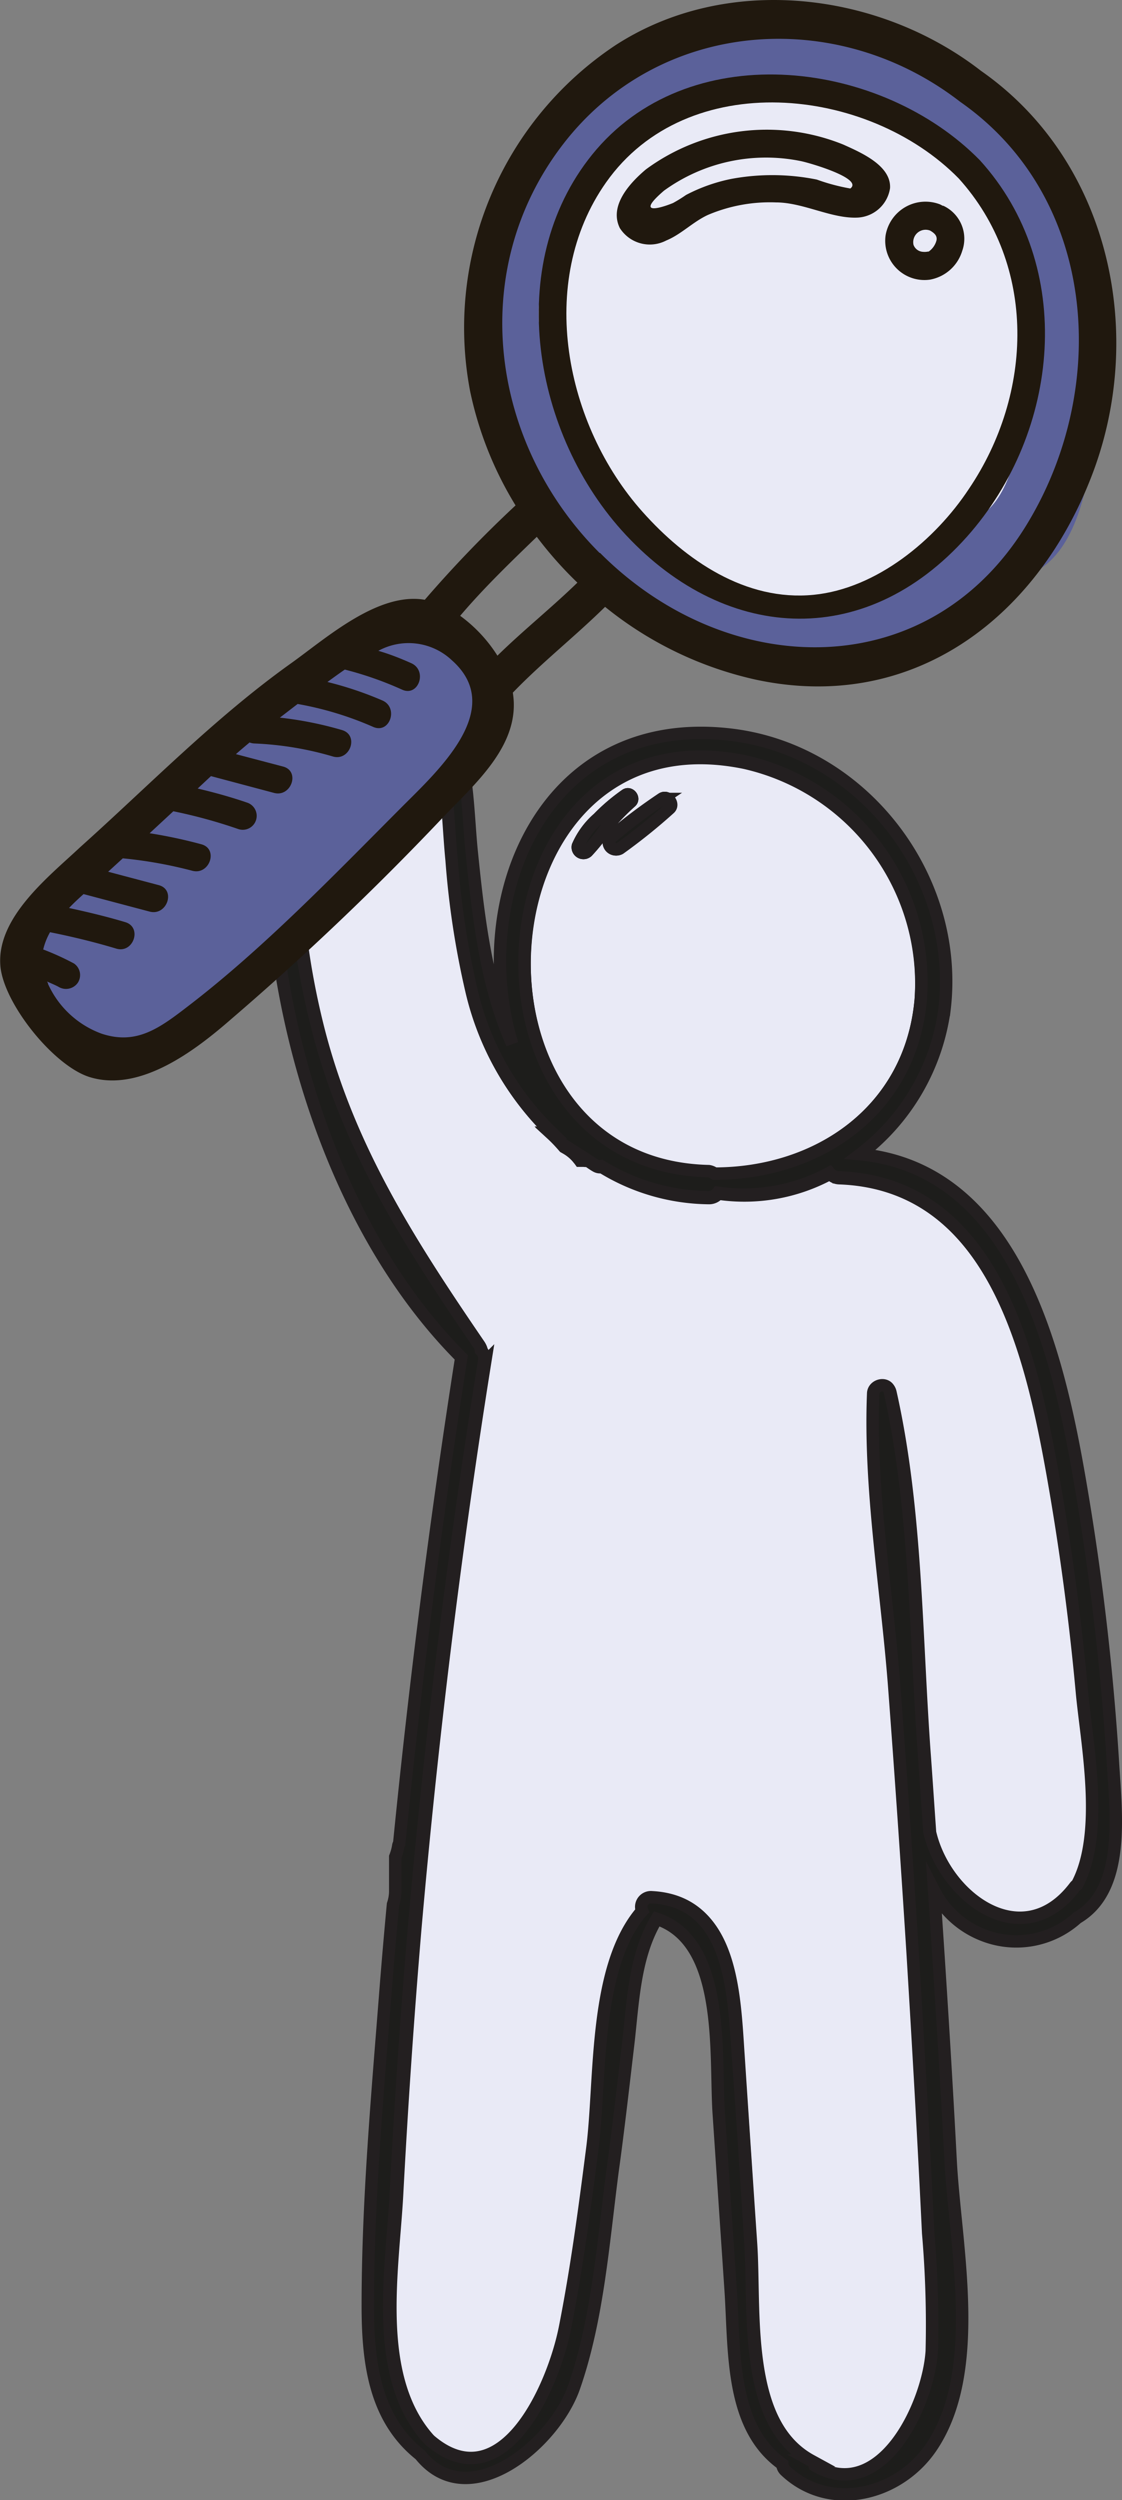
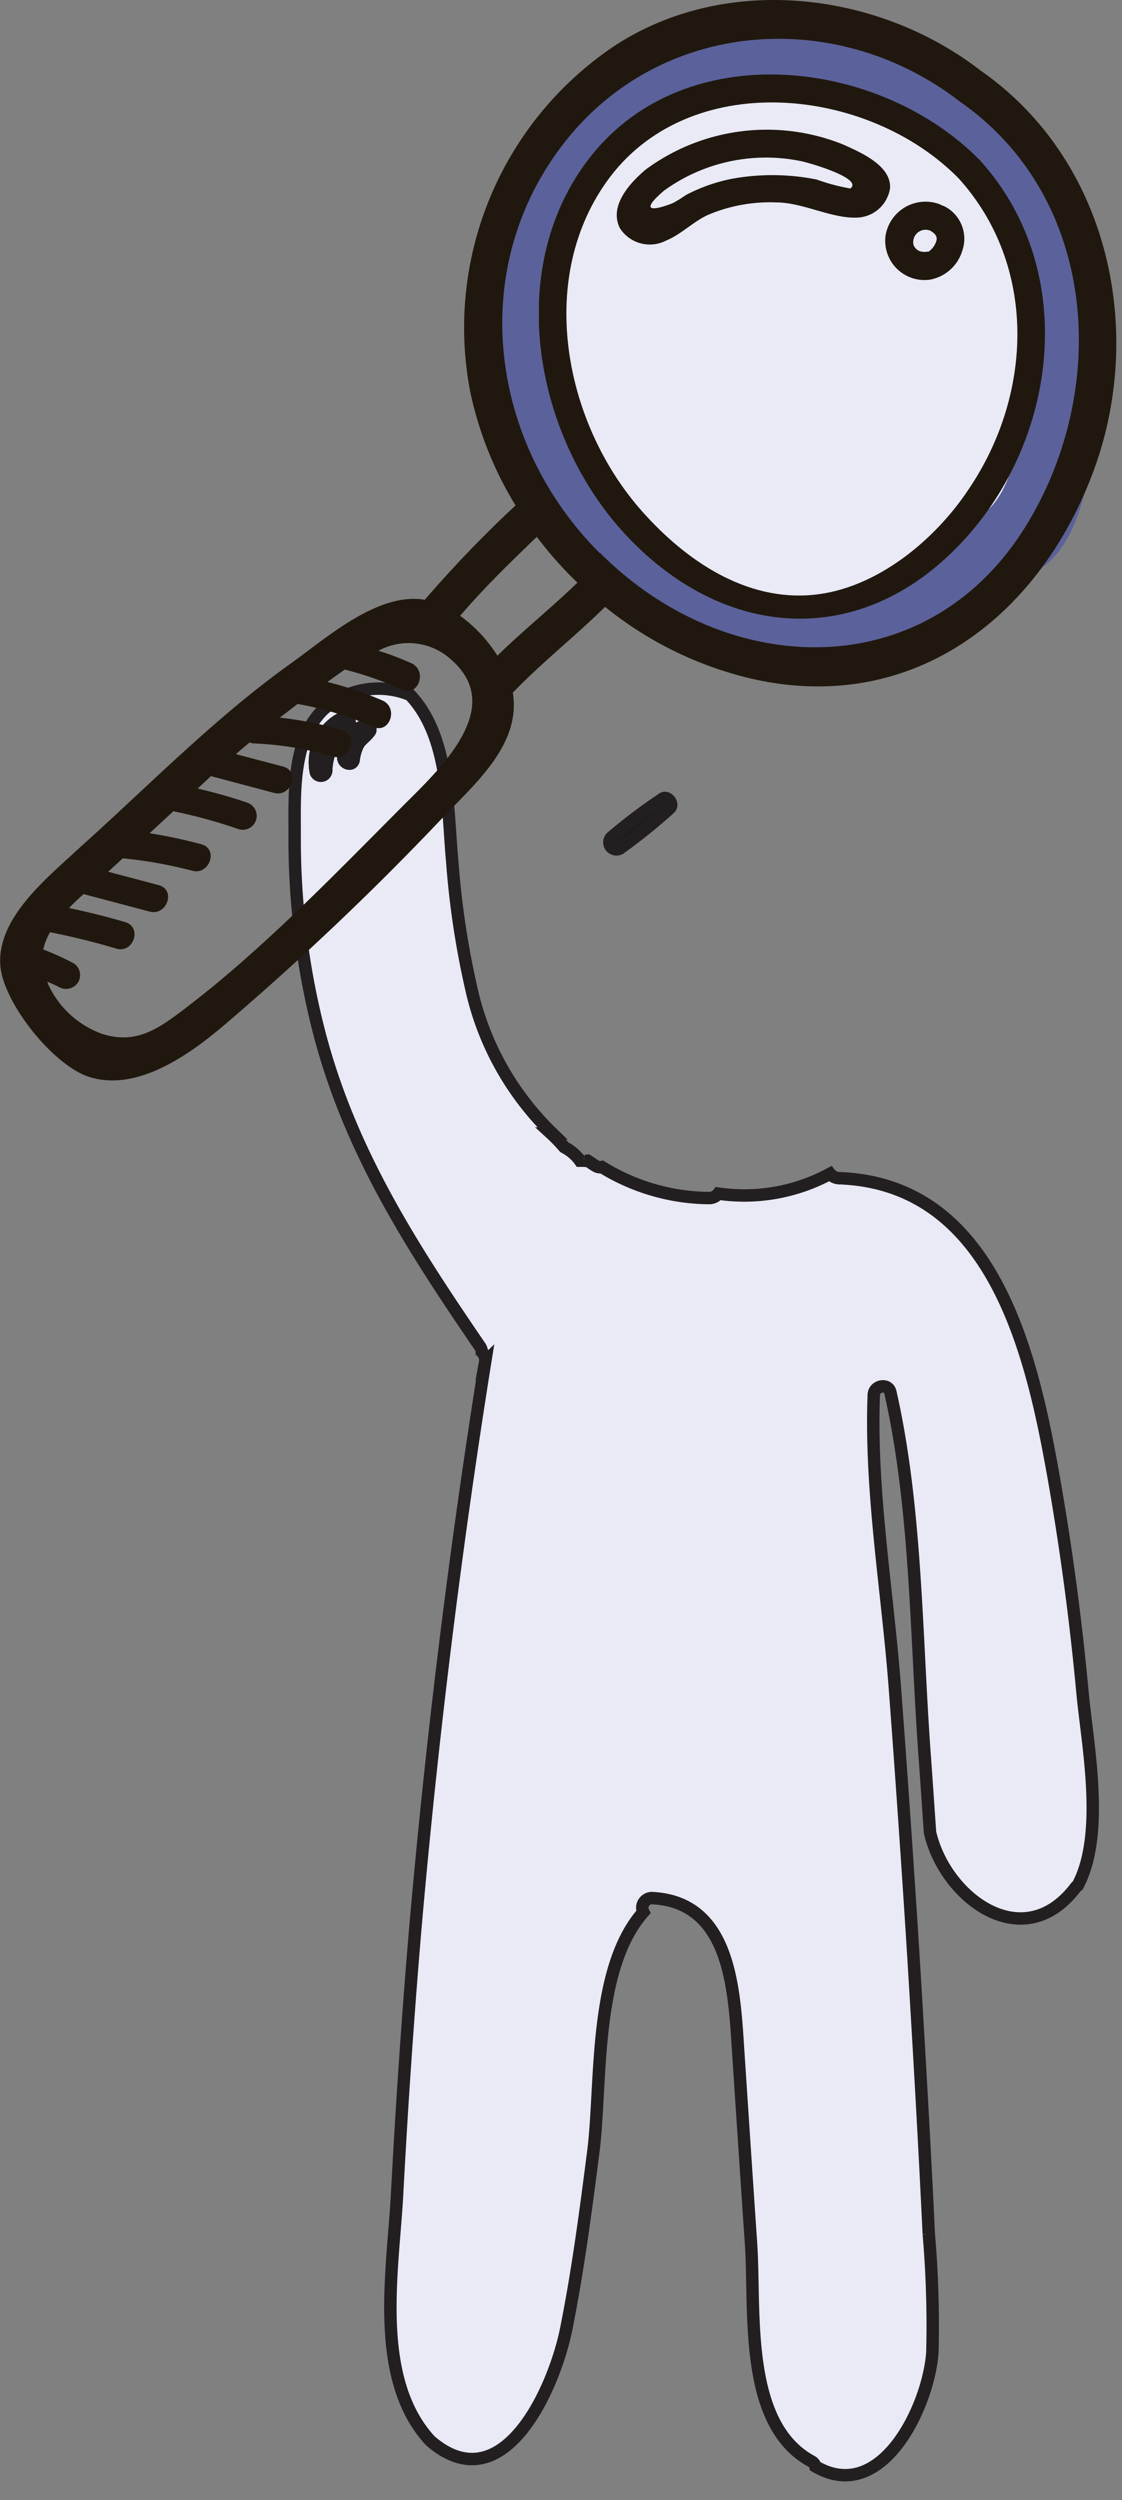
<svg xmlns="http://www.w3.org/2000/svg" id="OBJECTS" viewBox="0 0 90.36 201.34">
  <rect x="0" y="0" width="90.36" height="201.34" fill="#808080" stroke="none" />
  <defs>
    <style>.cls-1{fill:#5b619a;}.cls-2,.cls-3{fill:#e9eaf6;}.cls-3,.cls-4{stroke:#231f20;stroke-miterlimit:10;}.cls-4{fill:#1d1d1b;}.cls-5{fill:#20180e;}</style>
  </defs>
  <title>your-quality-hero</title>
  <path class="cls-1" d="M348.68-525.13s11.68-.89,16.5,1.79,14.06,9.83,14.48,16.34,1.49,21.73-4.15,25.48-16.66,13.19-28.09,6-20.18-22.69-16.35-31.5,9-14,12.12-15.57S348.68-525.13,348.68-525.13Z" transform="translate(-291.67 527.28)" />
  <path class="cls-2" d="M349.61-520s9.17-.7,12.95,1.41,11,7.71,11.37,12.82,1.16,17.07-3.26,20-13.08,10.36-22.06,4.73-15.84-17.82-12.84-24.74,7.11-11,9.52-12.22S349.61-520,349.61-520Z" transform="translate(-291.67 527.28)" />
  <path class="cls-3" d="M320.15-466.09a3.68,3.68,0,0,1,.37-1.25c.24-.4.61-.6.9-1,.16-.18.07-.53-.21-.51-1.12.07-2,1.57-1.89,2.6C319.37-465.77,320.06-465.58,320.15-466.09Zm-2.21.89a4.76,4.76,0,0,1,1.75-3.59c.39-.3-.1-.86-.5-.65a4,4,0,0,0-2.08,4.35A.43.43,0,0,0,317.94-465.2Zm6.75-6.12c3.18,3.35,3,9.11,3.4,13.41a68.88,68.88,0,0,0,1.62,10.6A23.21,23.21,0,0,0,336.16-436h-.11a12.32,12.32,0,0,1,1.05,1.09l.17.1a3.52,3.52,0,0,1,1.11,1h.31a1.06,1.06,0,0,0,.31,0c.22.14.43.3.66.43a.65.65,0,0,0,.48.08,16.69,16.69,0,0,0,8.61,2.5.94.94,0,0,0,.77-.36,14.5,14.5,0,0,0,9-1.6,1,1,0,0,0,.74.36c12.36.44,15.47,14,17.23,23.87q1.54,8.71,2.36,17.55c.36,4,1.86,11.36-.39,15.54a.7.7,0,0,0-.18.17c-4.22,5.53-10.49.83-11.71-4.44-.14-2-.27-3.93-.41-5.9-.73-9.67-.64-20.06-2.78-29.54-.17-.78-1.31-.56-1.34.18-.3,7.73,1.1,15.77,1.69,23.49q.81,10.77,1.49,21.55c.46,7.52.89,15,1.25,22.55a86.21,86.21,0,0,1,.29,9.5c-.27,4.29-4.06,12.37-9.43,9.21a.59.59,0,0,0-.29-.39c-5.56-3-4.51-12.17-4.89-17.6q-.51-7.53-1-15c-.34-4.93-.44-12.48-7-12.77a.78.78,0,0,0-.67,1.13c-4,4.52-3.35,13.57-4,19.08-.62,4.84-1.25,9.7-2.21,14.49s-5.09,14.08-10.95,9c-4.61-5-3-13.67-2.67-19.85q.56-10.62,1.45-21.21,2-23,5.64-45.8a.92.92,0,0,0-.27-.83.84.84,0,0,0-.12-.39c-5.67-8.3-10.73-16.13-13.16-26.06a62.33,62.33,0,0,1-1.79-15.27c0-3.24-.21-7.56,2.31-10A6.68,6.68,0,0,1,324.69-471.32Z" transform="translate(-291.67 527.28)" />
-   <path class="cls-3" d="M365.82-446.73c-.81,8.93-8.32,14-16.61,14a1,1,0,0,0-.46-.12c-21.36-.52-19-37.53,2.91-33A18.24,18.24,0,0,1,365.82-446.73Zm-24.28-12.22a45.79,45.79,0,0,0,4-3.22c.43-.36-.15-1.1-.59-.77a44.07,44.07,0,0,0-4.1,3.1A.57.57,0,0,0,341.54-458.95Zm-1.69-2.43a6.27,6.27,0,0,0-1.64,2.23.46.46,0,0,0,.76.44,16.25,16.25,0,0,0,1.65-2.1,18.64,18.64,0,0,1,1.86-1.91c.29-.26-.1-.77-.42-.54A15.16,15.16,0,0,0,339.85-461.38Z" transform="translate(-291.67 527.28)" />
  <path class="cls-4" d="M319.19-469.44a4,4,0,0,0-2.08,4.35.43.43,0,0,0,.83-.11,4.76,4.76,0,0,1,1.75-3.59C320.08-469.09,319.59-469.65,319.19-469.44Z" transform="translate(-291.67 527.28)" />
  <path class="cls-4" d="M321.21-468.8c-1.12.07-2,1.57-1.89,2.6.05.43.74.62.83.11a3.68,3.68,0,0,1,.37-1.25c.24-.4.61-.6.9-1C321.58-468.47,321.49-468.82,321.21-468.8Z" transform="translate(-291.67 527.28)" />
-   <path class="cls-4" d="M338.21-459.15a.46.46,0,0,0,.76.44,16.25,16.25,0,0,0,1.65-2.1,18.64,18.64,0,0,1,1.86-1.91c.29-.26-.1-.77-.42-.54a15.16,15.16,0,0,0-2.21,1.88A6.27,6.27,0,0,0,338.21-459.15Z" transform="translate(-291.67 527.28)" />
  <path class="cls-4" d="M345-462.94a44.07,44.07,0,0,0-4.1,3.1.57.57,0,0,0,.69.89,45.79,45.79,0,0,0,4-3.22C346-462.53,345.39-463.27,345-462.94Z" transform="translate(-291.67 527.28)" />
-   <path class="cls-4" d="M349.21-432.77c8.29,0,15.8-5,16.61-14a18.24,18.24,0,0,0-14.16-19.2c-21.93-4.49-24.27,32.52-2.91,33A1,1,0,0,1,349.21-432.77ZM341-352.44c-.75,5.73-1.19,11.92-3.1,17.4-1.6,4.59-8.5,10.32-12.4,5.44-3.65-2.9-4.21-7.42-4.21-12,0-8.48.78-17,1.44-25.49q.27-3.42.59-6.83a3.39,3.39,0,0,0,.18-1c0-.94,0-1.89,0-2.83a4.14,4.14,0,0,0,.24-.86.48.48,0,0,1,.08-.22q1.95-19.63,5-39.14c-9.58-9.6-14.52-24.84-15.28-38.12-.27-4.68-1.13-12.15,3-15.52a8,8,0,0,1,10.54.33.52.52,0,0,1,0,.75c2.3,3.1,2.21,8.18,2.57,11.76.53,5.23,1.16,10.81,3.27,15.55-3.53-11.54,2.45-26.72,17.65-24.89,10.65,1.29,18.45,11.59,17.16,22.16a17.61,17.61,0,0,1-6.78,11.62c12.42,1.2,15.88,15.81,17.67,26.19a210.66,210.66,0,0,1,2.68,22.82c.26,4.26,1,10.21-2.89,12.49a7.28,7.28,0,0,1-7.51,1.4,7.49,7.49,0,0,1-4-3.58c.49,7.24.95,14.49,1.33,21.75.36,6.84,2.63,17-1.62,23.14-2.67,3.84-8.17,5.12-11.68,1.81a.76.76,0,0,1-.26-.53c-4.21-3-3.83-9.13-4.16-14.06l-.95-14.1c-.33-4.77.6-13.9-5-15.76-1.82,3-1.91,6.8-2.31,10.17S341.47-355.83,341-352.44Zm3.1-22.06c6.54.29,6.64,7.84,7,12.77s.69,10,1,15c.38,5.43-.67,14.56,4.89,17.6a.59.59,0,0,1,.29.39c5.37,3.16,9.16-4.92,9.43-9.21a86.21,86.21,0,0,0-.29-9.5c-.36-7.52-.79-15-1.25-22.55q-.68-10.79-1.49-21.55c-.59-7.72-2-15.76-1.69-23.49,0-.74,1.17-1,1.34-.18,2.14,9.48,2.05,19.87,2.78,29.54.14,2,.27,3.93.41,5.9,1.22,5.27,7.49,10,11.71,4.44a.7.7,0,0,1,.18-.17c2.25-4.18.75-11.52.39-15.54q-.81-8.82-2.36-17.55c-1.76-9.86-4.87-23.43-17.23-23.87a1,1,0,0,1-.74-.36,14.5,14.5,0,0,1-9,1.6.94.94,0,0,1-.77.36,16.69,16.69,0,0,1-8.61-2.5.65.65,0,0,1-.48-.08c-.23-.13-.44-.29-.66-.43a1.06,1.06,0,0,1-.31,0h-.31a3.52,3.52,0,0,0-1.11-1l-.17-.1a12.32,12.32,0,0,0-1.05-1.09h.11a23.21,23.21,0,0,1-6.45-11.35,68.88,68.88,0,0,1-1.62-10.6c-.43-4.3-.22-10.06-3.4-13.41a6.68,6.68,0,0,0-7.05,1.11c-2.52,2.41-2.29,6.73-2.31,10A62.33,62.33,0,0,0,317.12-445c2.43,9.93,7.49,17.76,13.16,26.06a.84.84,0,0,1,.12.39.92.92,0,0,1,.27.83Q327-394.9,325-371.89q-.9,10.59-1.45,21.21c-.32,6.18-1.94,14.88,2.67,19.85,5.86,5.11,10-4.19,10.95-9s1.59-9.65,2.21-14.49c.7-5.51.08-14.56,4-19.08A.78.78,0,0,1,344.13-374.5Z" transform="translate(-291.67 527.28)" />
-   <path class="cls-1" d="M324.56-477.44s4,.65,5.17,2.27,3.64,6.76,0,10.38-22.41,21.49-25.09,22.26-12.89-3.42-11.49-7S306.3-464.48,310-467.29s12.39-9.33,12.39-9.33Z" transform="translate(-291.67 527.28)" />
  <path class="cls-5" d="M379.48-488.68c4.56-11.45,1.68-25.57-8.8-32.89-8.24-6.4-20.47-7.88-29.44-2.07a27.31,27.31,0,0,0-11.71,27.86,28.87,28.87,0,0,0,3.66,9.2,97,97,0,0,0-7.31,7.6c-3.77-.65-7.95,3.1-10.75,5.1-6.13,4.37-11.41,9.81-17,14.82-2.51,2.36-6.75,5.65-6.43,9.56.25,3,4.24,8,7.14,8.94,4.12,1.32,8.64-2.2,11.47-4.67a228.53,228.53,0,0,0,16.82-16c2.65-2.83,6.53-6,5.84-10.27,2.35-2.44,5-4.52,7.43-6.91a29.35,29.35,0,0,0,12.13,5.86C365-469.87,375-477.32,379.48-488.68Zm-55.63,26.57c-5.34,5.36-11,11.23-17,15.83-2.31,1.78-4.17,3.18-7,2.24a7.59,7.59,0,0,1-4.31-4c0-.07-.05-.14-.08-.2.3.14.61.26.91.42a1.16,1.16,0,0,0,1.56-.31,1.13,1.13,0,0,0-.3-1.56,21.24,21.24,0,0,0-2.48-1.13,5.3,5.3,0,0,1,.55-1.39c1.79.36,3.57.79,5.33,1.32,1.38.42,2.12-1.71.73-2.13s-3-.81-4.53-1.14c.37-.39.77-.76,1.17-1.12l5.32,1.41c1.39.37,2.14-1.75.74-2.13l-4.08-1.08,1.18-1.08a35.26,35.26,0,0,1,5.59,1c1.39.38,2.14-1.75.74-2.13a39.12,39.12,0,0,0-4.17-.89l1.91-1.77a41.13,41.13,0,0,1,5.22,1.43,1.12,1.12,0,0,0,.74-2.12c-1.31-.45-2.64-.82-4-1.14l1.07-1,5.07,1.35c1.39.38,2.14-1.75.74-2.12l-3.8-1c.36-.32.73-.63,1.1-.94a1.2,1.2,0,0,0,.35.08,25.94,25.94,0,0,1,6.36,1.05c1.38.4,2.13-1.72.73-2.13a29.15,29.15,0,0,0-5-1l1.43-1.1a26.6,26.6,0,0,1,6.09,1.85c1.33.58,2.06-1.55.74-2.13a28.13,28.13,0,0,0-4.43-1.49c.45-.33.92-.67,1.4-1a27.81,27.81,0,0,1,4.62,1.62c1.32.59,2.05-1.53.74-2.13-.87-.39-1.76-.74-2.66-1a5.08,5.08,0,0,1,5.92.76C332.56-470.12,326.7-465,323.85-462.11Zm7.88-12.37a11.7,11.7,0,0,0-3-3.21c1.91-2.25,4.05-4.31,6.17-6.36a31,31,0,0,0,3.27,3.69C336.08-478.33,333.8-476.51,331.73-474.48Zm8.23-8.27c-8.8-8.79-10.74-22.7-3-32.84S359-526.83,369-519.08c11,7.68,12,22.82,5.57,33.69C366.7-472,350.29-472.42,340-482.75Z" transform="translate(-291.67 527.28)" />
  <path class="cls-5" d="M370.58-514.38c-7.85-8-23-10-30.87-.87-7.5,8.75-5.28,22.5,2,30.65,8.06,9,19.56,9.85,27.86.51C377.05-492.52,378.35-505.83,370.58-514.38Zm-13.39,35c-5.48.54-10.31-2.79-13.78-6.69-6.2-6.95-8.58-18.5-2.93-26.52,6.53-9.27,21.08-7.78,28.4-.32,6.32,7,6,17.33.82,25C367-483.82,362.29-479.88,357.19-479.38Z" transform="translate(-291.67 527.28)" />
  <path class="cls-5" d="M359.58-515.64a16.43,16.43,0,0,0-15.89,2c-1.27,1.07-3,2.92-2.1,4.73a2.86,2.86,0,0,0,3.73,1c1.22-.5,2.17-1.52,3.38-2.07a12.77,12.77,0,0,1,5.46-1c2.22,0,4.5,1.34,6.62,1.22a2.78,2.78,0,0,0,2.57-2.37C363.45-513.95,361-515,359.58-515.64Zm-2.13,2.82a18.14,18.14,0,0,0-6.85-.06,13.67,13.67,0,0,0-3.68,1.3,11.42,11.42,0,0,1-1.05.65c-1.08.44-3.05,1-.72-1a14,14,0,0,1,11-2.38c.63.12,5.09,1.4,4,2.21A16,16,0,0,1,357.45-512.82Z" transform="translate(-291.67 527.28)" />
  <path class="cls-5" d="M367.64-510.71l-.05,0-.21-.11a3.26,3.26,0,0,0-4.39,2.5,3.16,3.16,0,0,0,3.57,3.56,3.33,3.33,0,0,0,2.6-2.31A2.93,2.93,0,0,0,367.64-510.71ZM366-507a.86.86,0,0,1-.76-.56,1,1,0,0,1,1.34-1.15c.37.22.58.43.51.79a1.59,1.59,0,0,1-.63.9l-.06,0A1.34,1.34,0,0,1,366-507Zm.5,0Z" transform="translate(-291.67 527.28)" />
</svg>